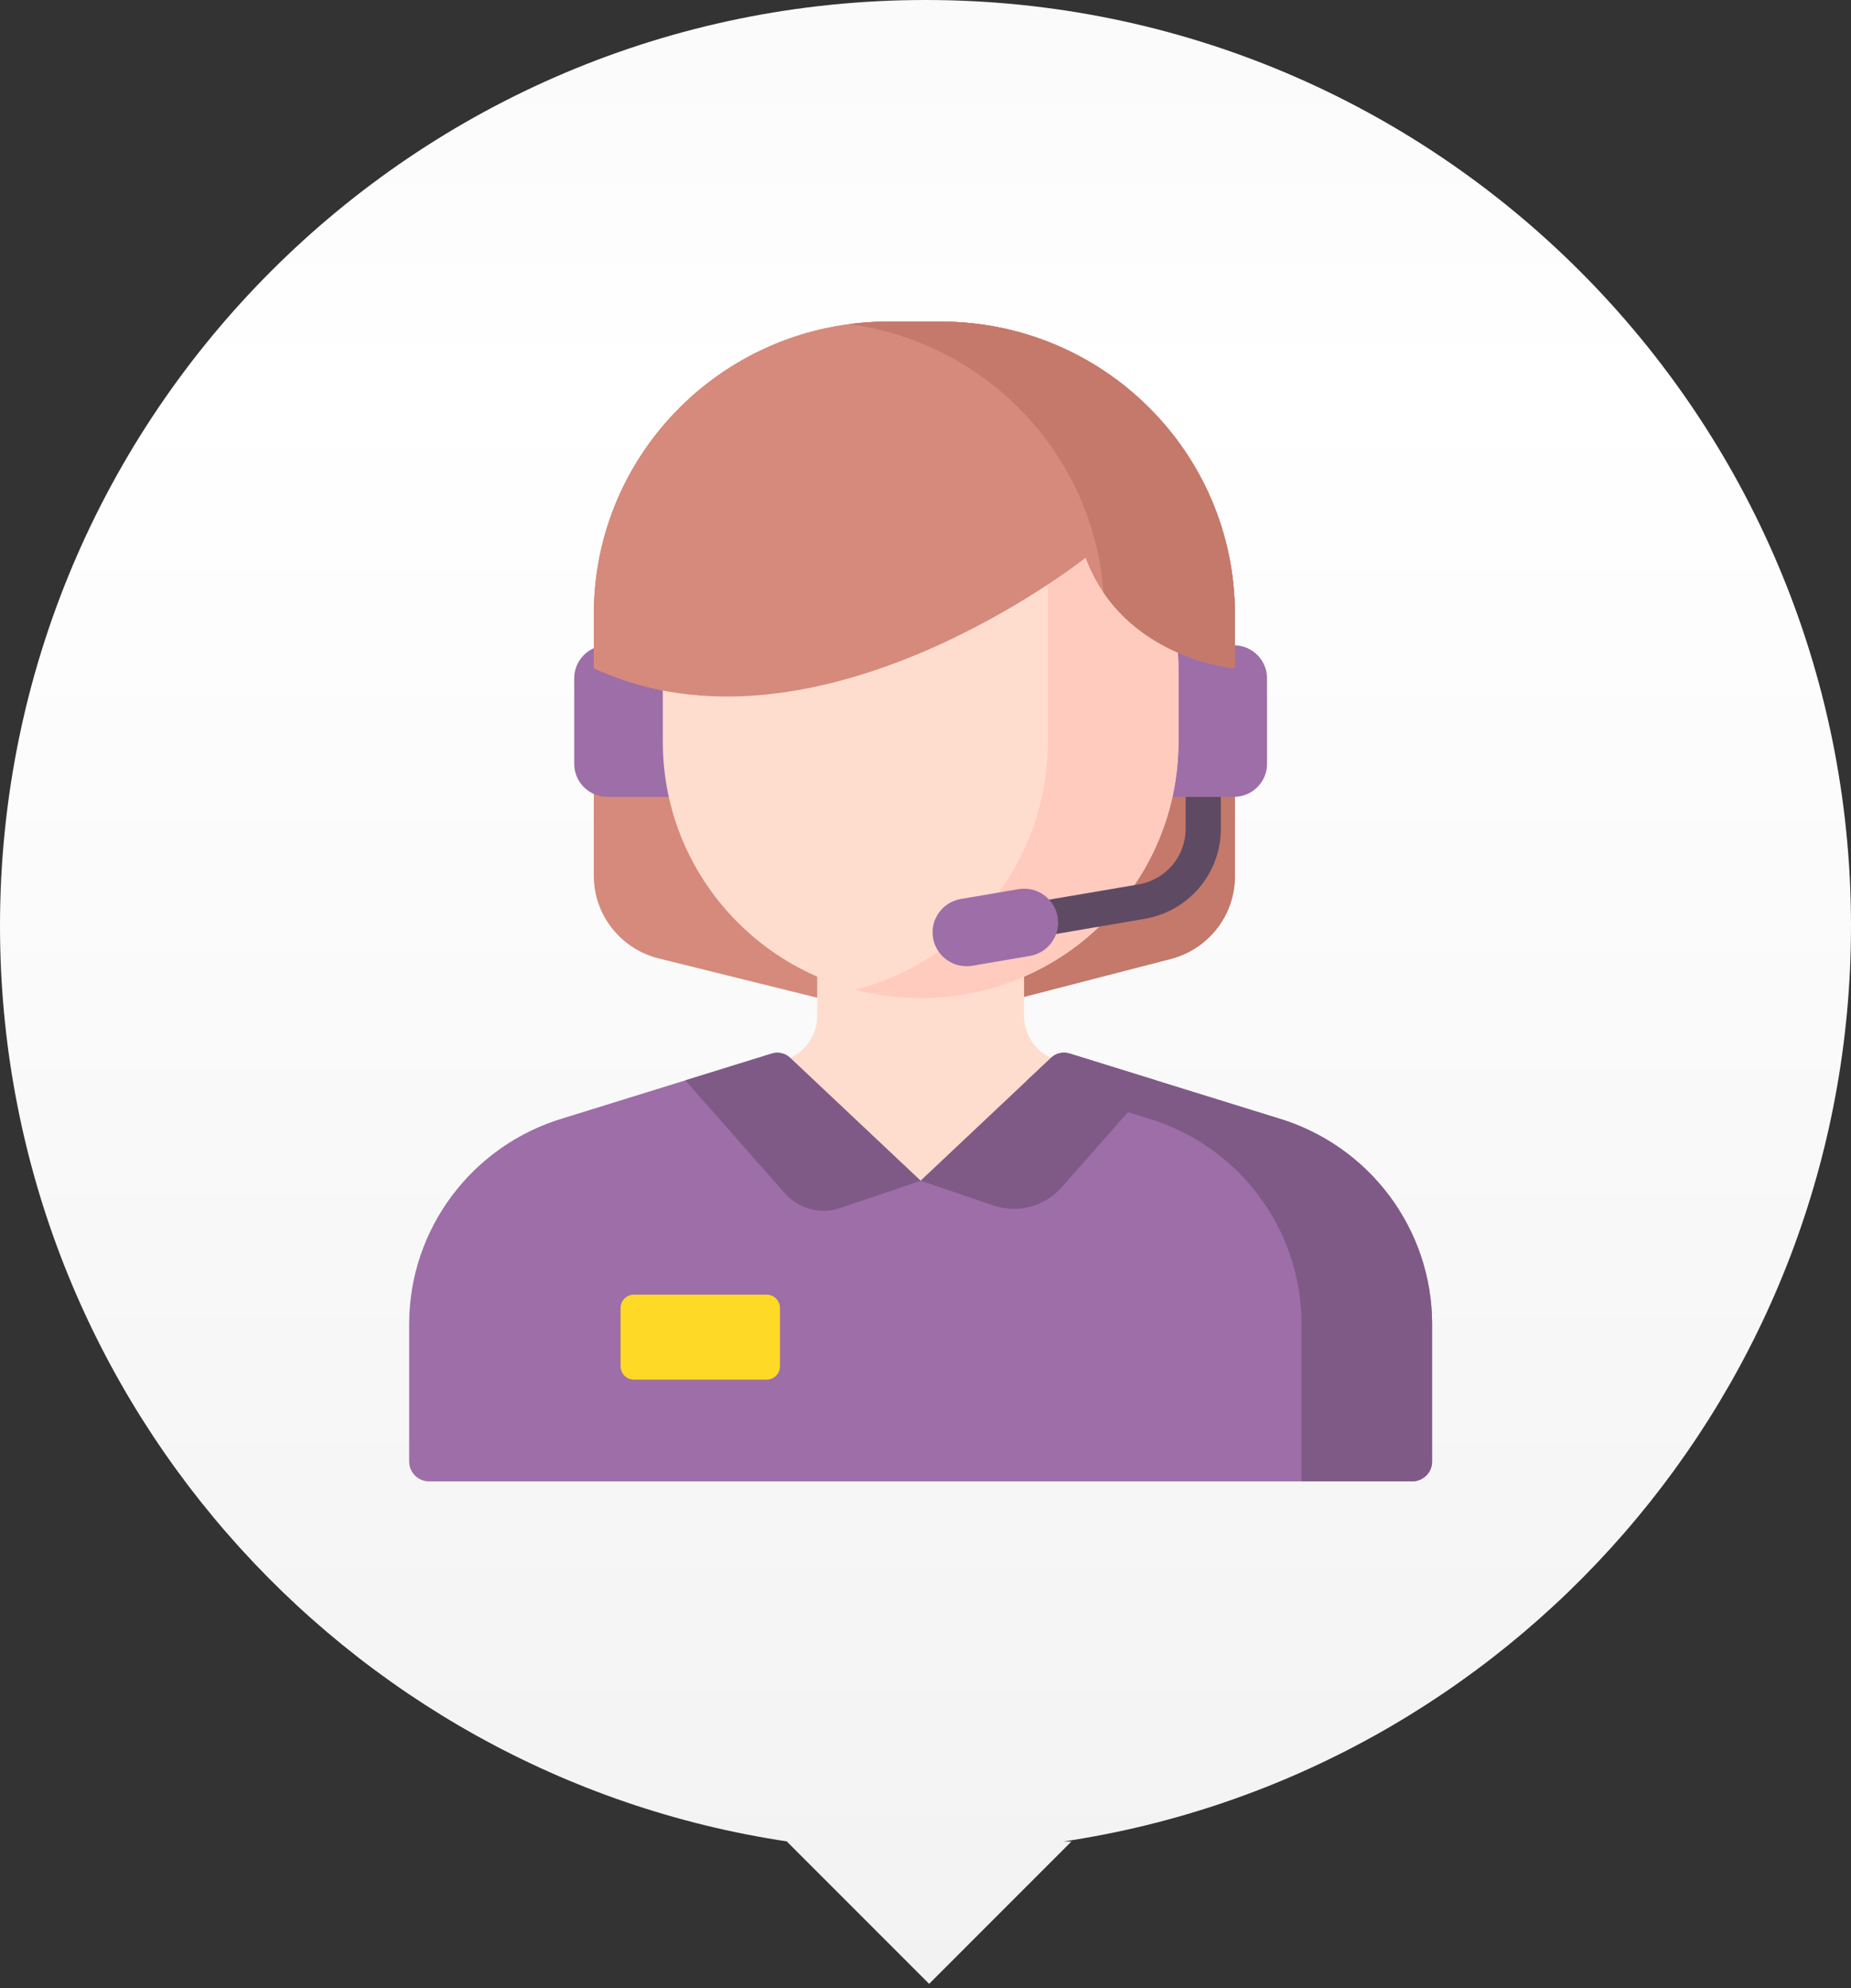
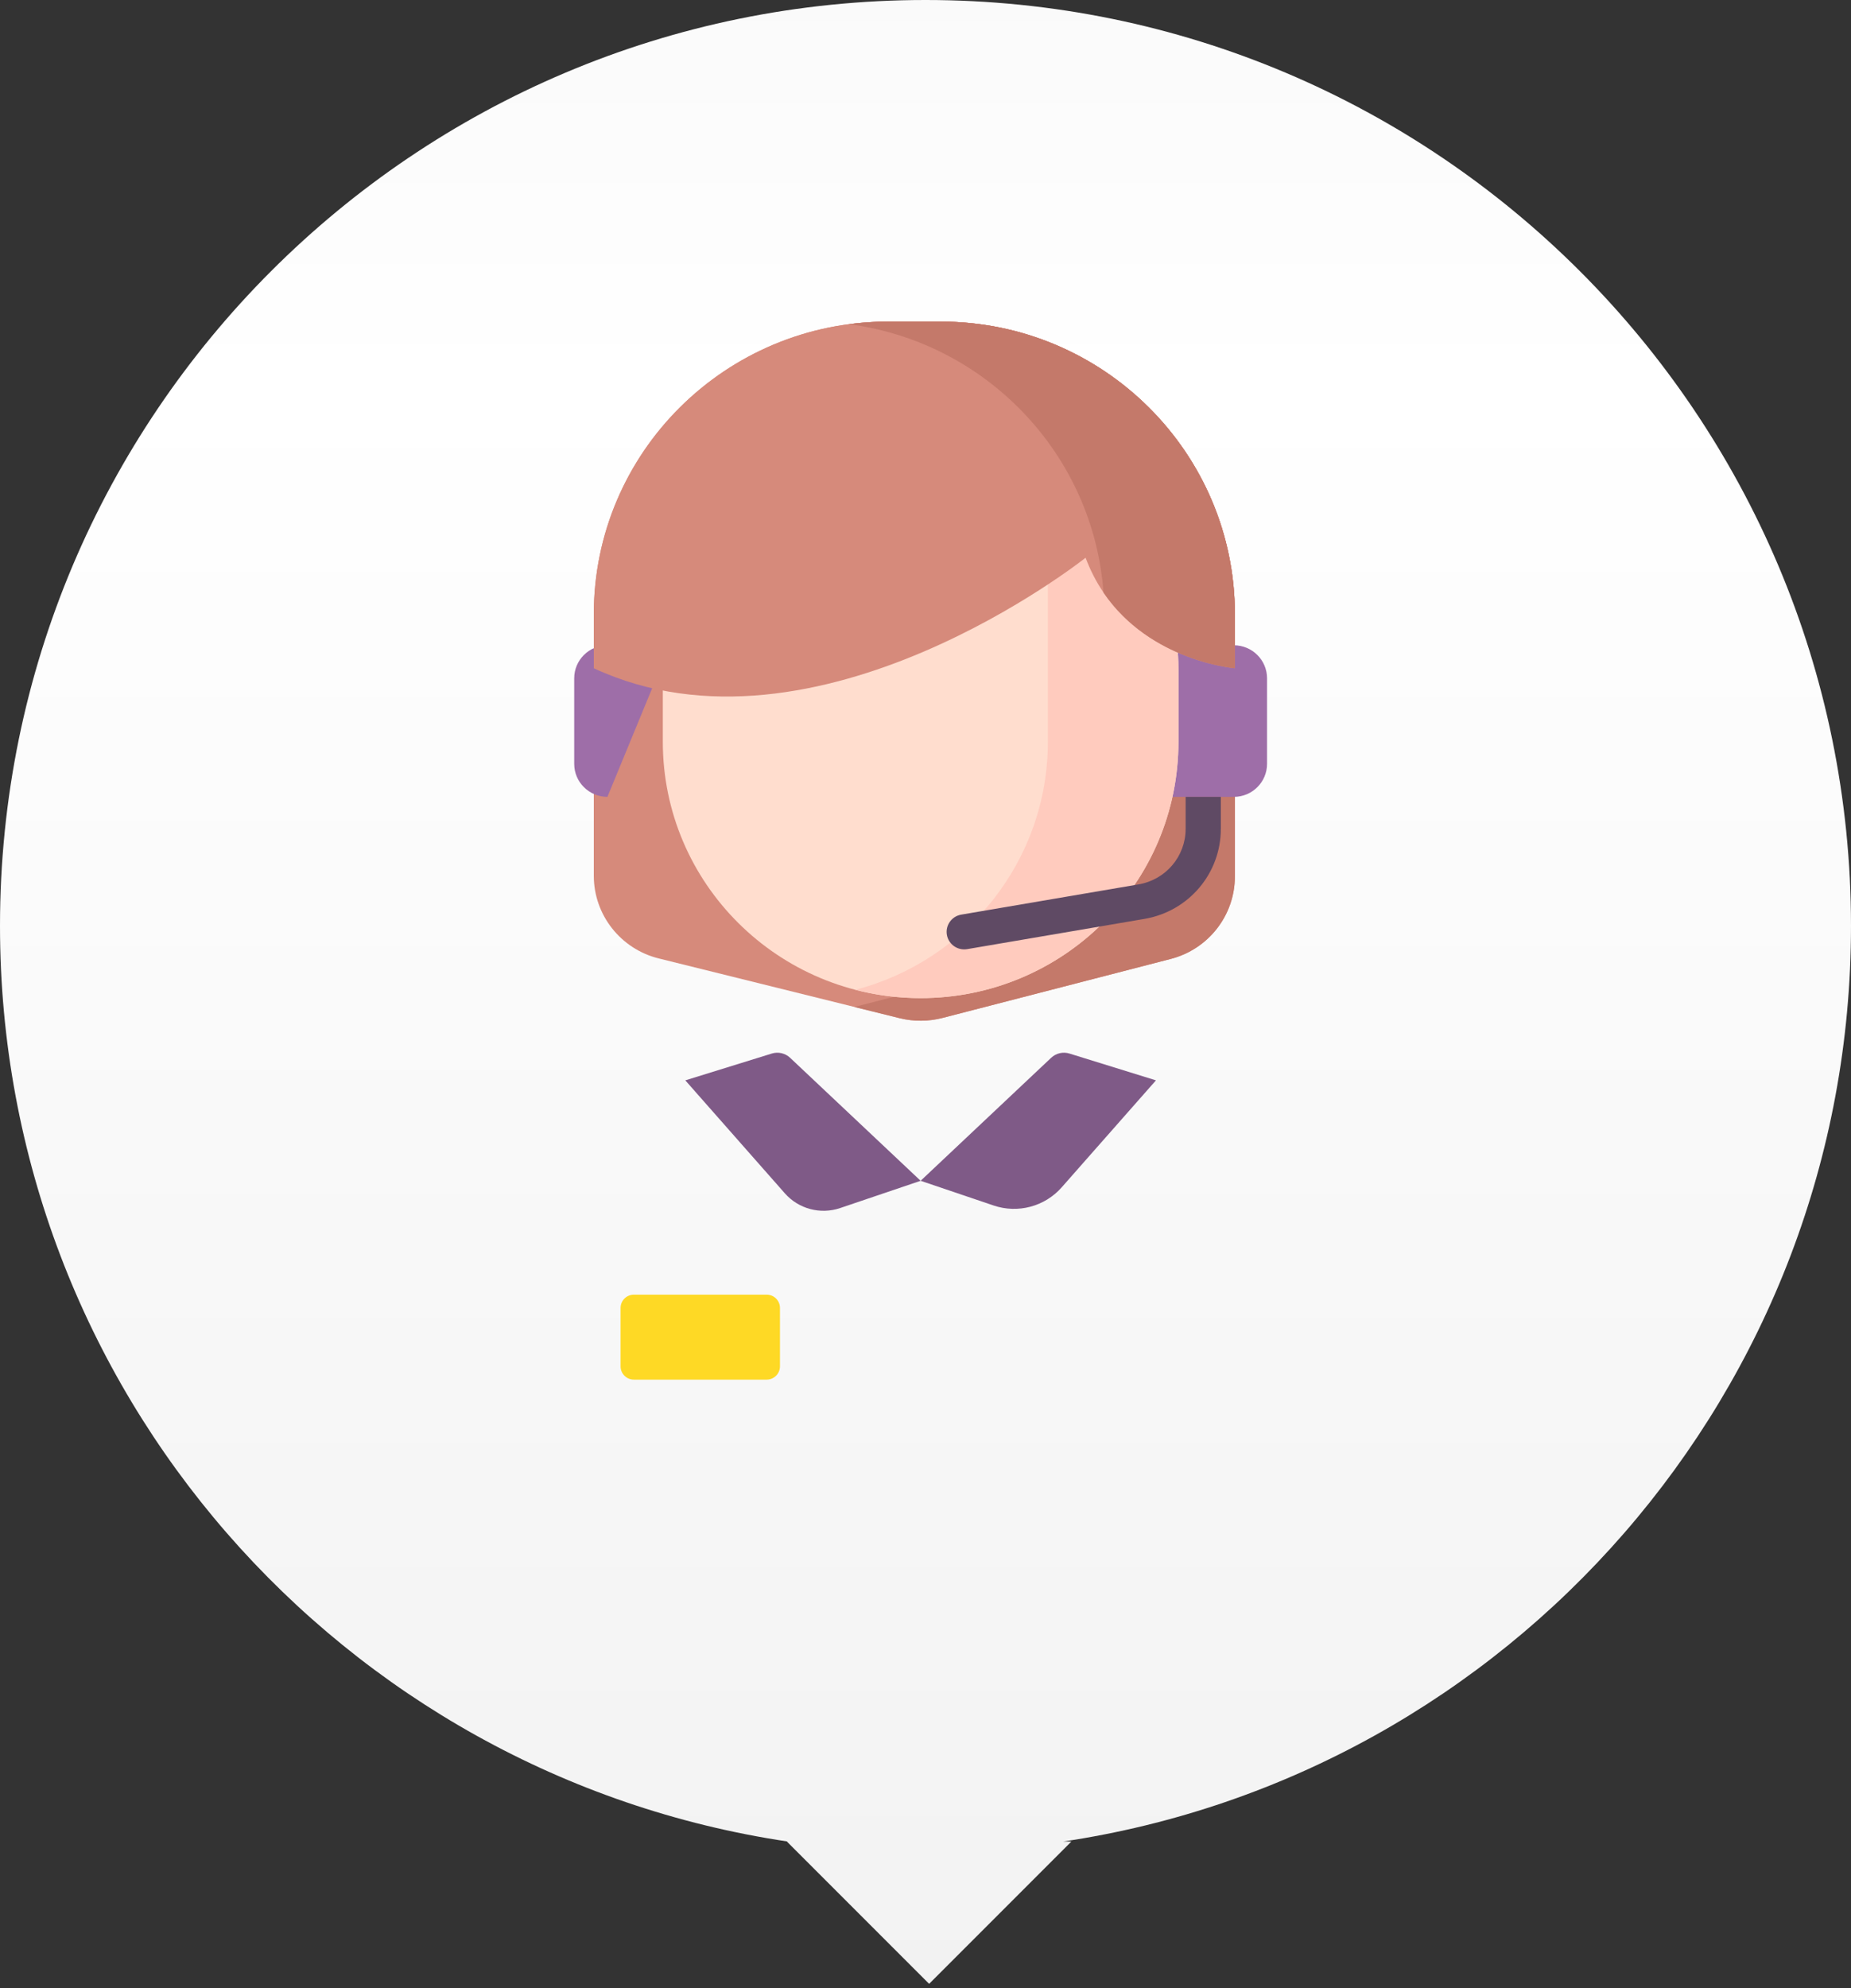
<svg xmlns="http://www.w3.org/2000/svg" width="190px" height="204px" viewBox="0 0 190 204" version="1.1">
  <rect x="0" y="0" width="190" height="204" fill="#333333" stroke="none" />
  <title>Group 5</title>
  <defs>
    <linearGradient x1="50%" y1="0%" x2="50%" y2="100%" id="linearGradient-1">
      <stop stop-color="#FAFAFA" offset="0%" />
      <stop stop-color="#FFFFFF" offset="19.985%" />
      <stop stop-color="#F2F2F2" offset="100%" />
    </linearGradient>
  </defs>
  <g id="rediseno-2023" stroke="none" stroke-width="1" fill="none" fill-rule="evenodd">
    <g id="08_PARTNER_PROGRAM_V2-Copy" transform="translate(-866, -691)">
      <g id="Group-5" transform="translate(866, 691)">
        <path d="M95,0 C147.467,0 190,42.533 190,95 C190,142.664 154.897,182.13 109.133,188.956 L109.974,188.955 L95.372,203.557 L80.77,188.955 L80.867,188.956 C35.103,182.13 0,142.664 0,95 C0,42.533 42.533,0 95,0 Z" id="Combined-Shape" fill="url(#linearGradient-1)" />
        <g id="Group-13" transform="translate(42, 33)" fill-rule="nonzero">
          <path d="M78.173,65.393 L54.749,71.447 C53.302,71.821 51.783,71.829 50.332,71.469 L25.621,65.344 C21.702,64.373 18.952,60.874 18.952,56.859 L18.952,30.022 C18.952,13.441 32.474,0 49.154,0 L54.555,0 C71.235,0 84.757,13.441 84.757,30.022 L84.757,56.929 C84.757,60.911 82.05,64.39 78.173,65.393 Z" id="Path" fill="#D68A7B" />
          <path d="M54.555,0 L49.154,0 C47.797,0 46.462,0.09 45.153,0.263 C59.941,2.209 71.354,14.79 71.354,30.022 L71.354,56.929 C71.354,60.911 68.647,64.391 64.77,65.393 L45.702,70.322 L50.332,71.469 C51.783,71.829 53.302,71.821 54.75,71.447 L78.173,65.393 C82.051,64.39 84.757,60.911 84.757,56.929 L84.757,30.022 C84.757,13.441 71.235,0 54.555,0 Z" id="Path" fill="#C4796A" />
-           <path d="M20.35,48.765 L26.759,48.765 L26.759,33.211 L20.35,33.211 C18.467,33.211 16.941,34.728 16.941,36.6 L16.941,45.376 C16.941,47.248 18.467,48.765 20.35,48.765 Z" id="Path" fill="#9E6EA8" />
+           <path d="M20.35,48.765 L26.759,33.211 L20.35,33.211 C18.467,33.211 16.941,34.728 16.941,36.6 L16.941,45.376 C16.941,47.248 18.467,48.765 20.35,48.765 Z" id="Path" fill="#9E6EA8" />
          <path d="M84.65,48.765 L78.241,48.765 L78.241,33.211 L84.65,33.211 C86.533,33.211 88.059,34.728 88.059,36.6 L88.059,45.376 C88.059,47.248 86.533,48.765 84.65,48.765 Z" id="Path" fill="#9E6EA8" />
-           <path d="M66.971,75.904 C64.73,75.456 63.117,73.499 63.117,71.226 L63.117,60.471 L52.5,60.471 L52.5,60.471 L41.883,60.471 L41.883,71.226 C41.883,73.499 40.27,75.456 38.029,75.904 L35.442,76.421 L35.442,93.692 L52.5,93.692 L52.5,93.692 L69.558,93.692 L69.558,76.421 L66.971,75.904 Z" id="Path" fill="#FFDDCE" />
-           <path d="M89.076,81.703 L67.781,75.103 C67.12,74.898 66.399,75.064 65.897,75.537 L52.5,88.158 L39.103,75.538 C38.601,75.064 37.88,74.898 37.219,75.103 L15.924,81.703 C6.482,84.466 0,93.081 0,102.865 L0,116.967 C0,118.09 0.916,119 2.045,119 L102.955,119 C104.084,119 105,118.09 105,116.967 L105,102.865 C105,93.081 98.517,84.466 89.076,81.703 Z" id="Path" fill="#9E6EA8" />
-           <path d="M89.076,81.703 L67.781,75.103 C67.12,74.898 66.399,75.064 65.897,75.537 L63.392,77.897 L75.673,81.703 C85.114,84.466 91.597,93.081 91.597,102.865 L91.597,119 L102.955,119 C104.084,119 105,118.09 105,116.967 L105,102.865 C105,93.081 98.517,84.466 89.076,81.703 Z" id="Path" fill="#7F5A87" />
          <path d="M52.5,69.414 L52.5,69.414 C37.884,69.414 26.036,57.635 26.036,43.107 L26.036,35.713 C26.036,21.185 37.884,9.406 52.5,9.406 L52.5,9.406 C67.116,9.406 78.964,21.185 78.964,35.713 L78.964,43.107 C78.964,57.636 67.116,69.414 52.5,69.414 Z" id="Path" fill="#FFDDCE" />
          <path d="M65.561,12.83 L65.561,43.107 C65.561,55.334 57.169,65.612 45.798,68.562 C47.939,69.117 50.184,69.414 52.5,69.414 L52.5,69.414 C67.116,69.414 78.964,57.635 78.964,43.107 L78.964,35.713 C78.964,25.906 73.565,17.354 65.561,12.83 Z" id="Path" fill="#FFCBBE" />
          <path d="M39.103,75.538 L52.5,88.158 L44.238,90.956 C42.214,91.641 39.973,91.045 38.564,89.446 L28.345,77.853 L37.219,75.103 C37.88,74.898 38.601,75.064 39.103,75.538 Z" id="Path" fill="#7F5A87" />
          <path d="M65.897,75.538 L52.5,88.158 L59.988,90.693 C62.481,91.538 65.239,90.804 66.975,88.835 L76.655,77.853 L67.781,75.103 C67.12,74.898 66.399,75.064 65.897,75.538 Z" id="Path" fill="#7F5A87" />
          <path d="M36.692,108.561 L23.07,108.561 C22.314,108.561 21.701,107.952 21.701,107.2 L21.701,101.203 C21.701,100.451 22.314,99.841 23.07,99.841 L36.692,99.841 C37.448,99.841 38.061,100.451 38.061,101.203 L38.061,107.2 C38.061,107.952 37.448,108.561 36.692,108.561 Z" id="Path" fill="#FED925" />
          <path d="M84.757,35.568 C84.757,35.568 73.339,34.667 69.432,24.227 C69.432,24.227 41.831,46.193 18.952,35.568 L18.952,30.022 C18.952,13.441 32.474,0 49.154,0 L54.555,0 C71.235,0 84.757,13.441 84.757,30.022 L84.757,35.568 Z" id="Path" fill="#D68A7B" />
          <path d="M54.555,0 L49.154,0 C47.797,0 46.462,0.09 45.153,0.263 C59.214,2.113 70.223,13.579 71.271,27.796 C76.086,34.882 84.757,35.568 84.757,35.568 L84.757,30.022 C84.757,13.441 71.235,0 54.555,0 Z" id="Path" fill="#C4796A" />
          <path d="M79.702,48.765 L79.702,52.044 C79.702,54.87 77.668,57.268 74.865,57.746 L56.669,60.848 C55.686,61.015 55.026,61.944 55.194,62.921 C55.345,63.796 56.109,64.414 56.972,64.414 C57.074,64.414 57.177,64.405 57.28,64.388 L75.476,61.286 C80.018,60.512 83.315,56.625 83.315,52.044 L83.315,48.765 L79.702,48.765 L79.702,48.765 Z" id="Path" fill="#5F4A64" />
-           <path d="M57.218,66.143 C55.547,66.143 54.069,64.948 53.776,63.255 C53.45,61.363 54.728,59.567 56.631,59.242 L62.526,58.237 C64.429,57.912 66.236,59.183 66.562,61.075 C66.889,62.966 65.611,64.763 63.708,65.088 L57.813,66.093 C57.613,66.126 57.414,66.143 57.218,66.143 Z" id="Path" fill="#9E6EA8" />
        </g>
      </g>
    </g>
  </g>
</svg>